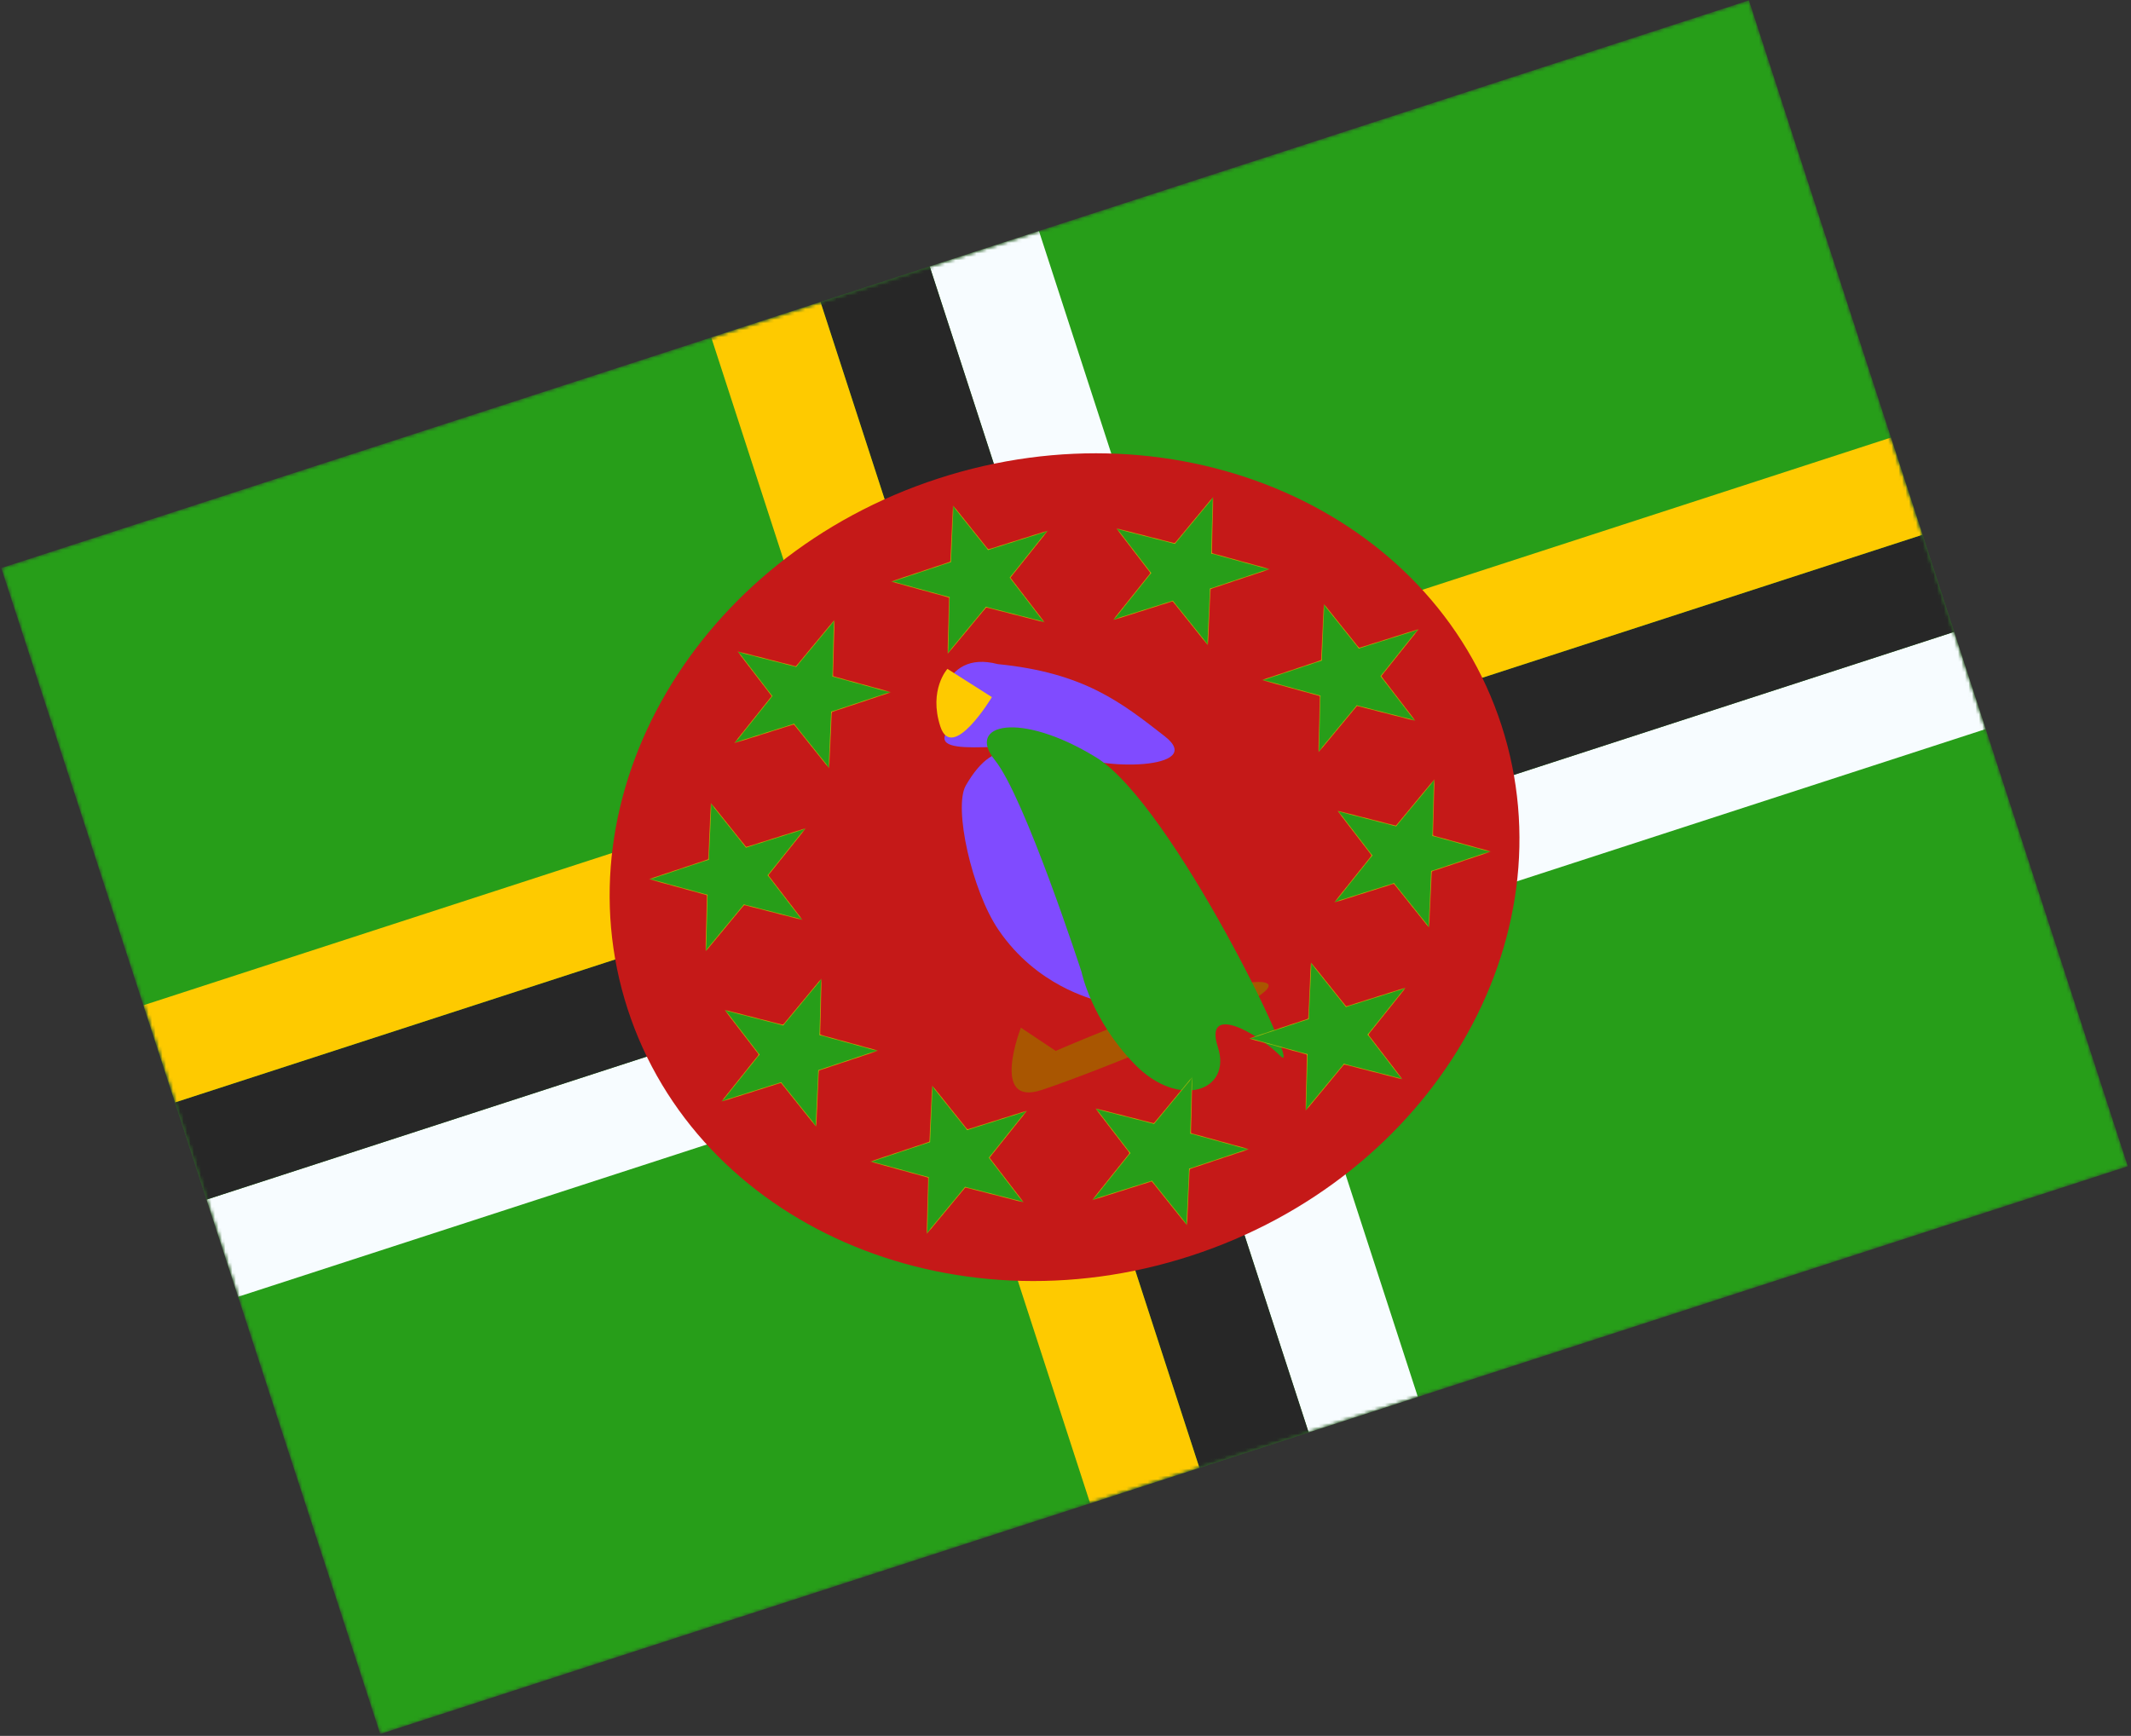
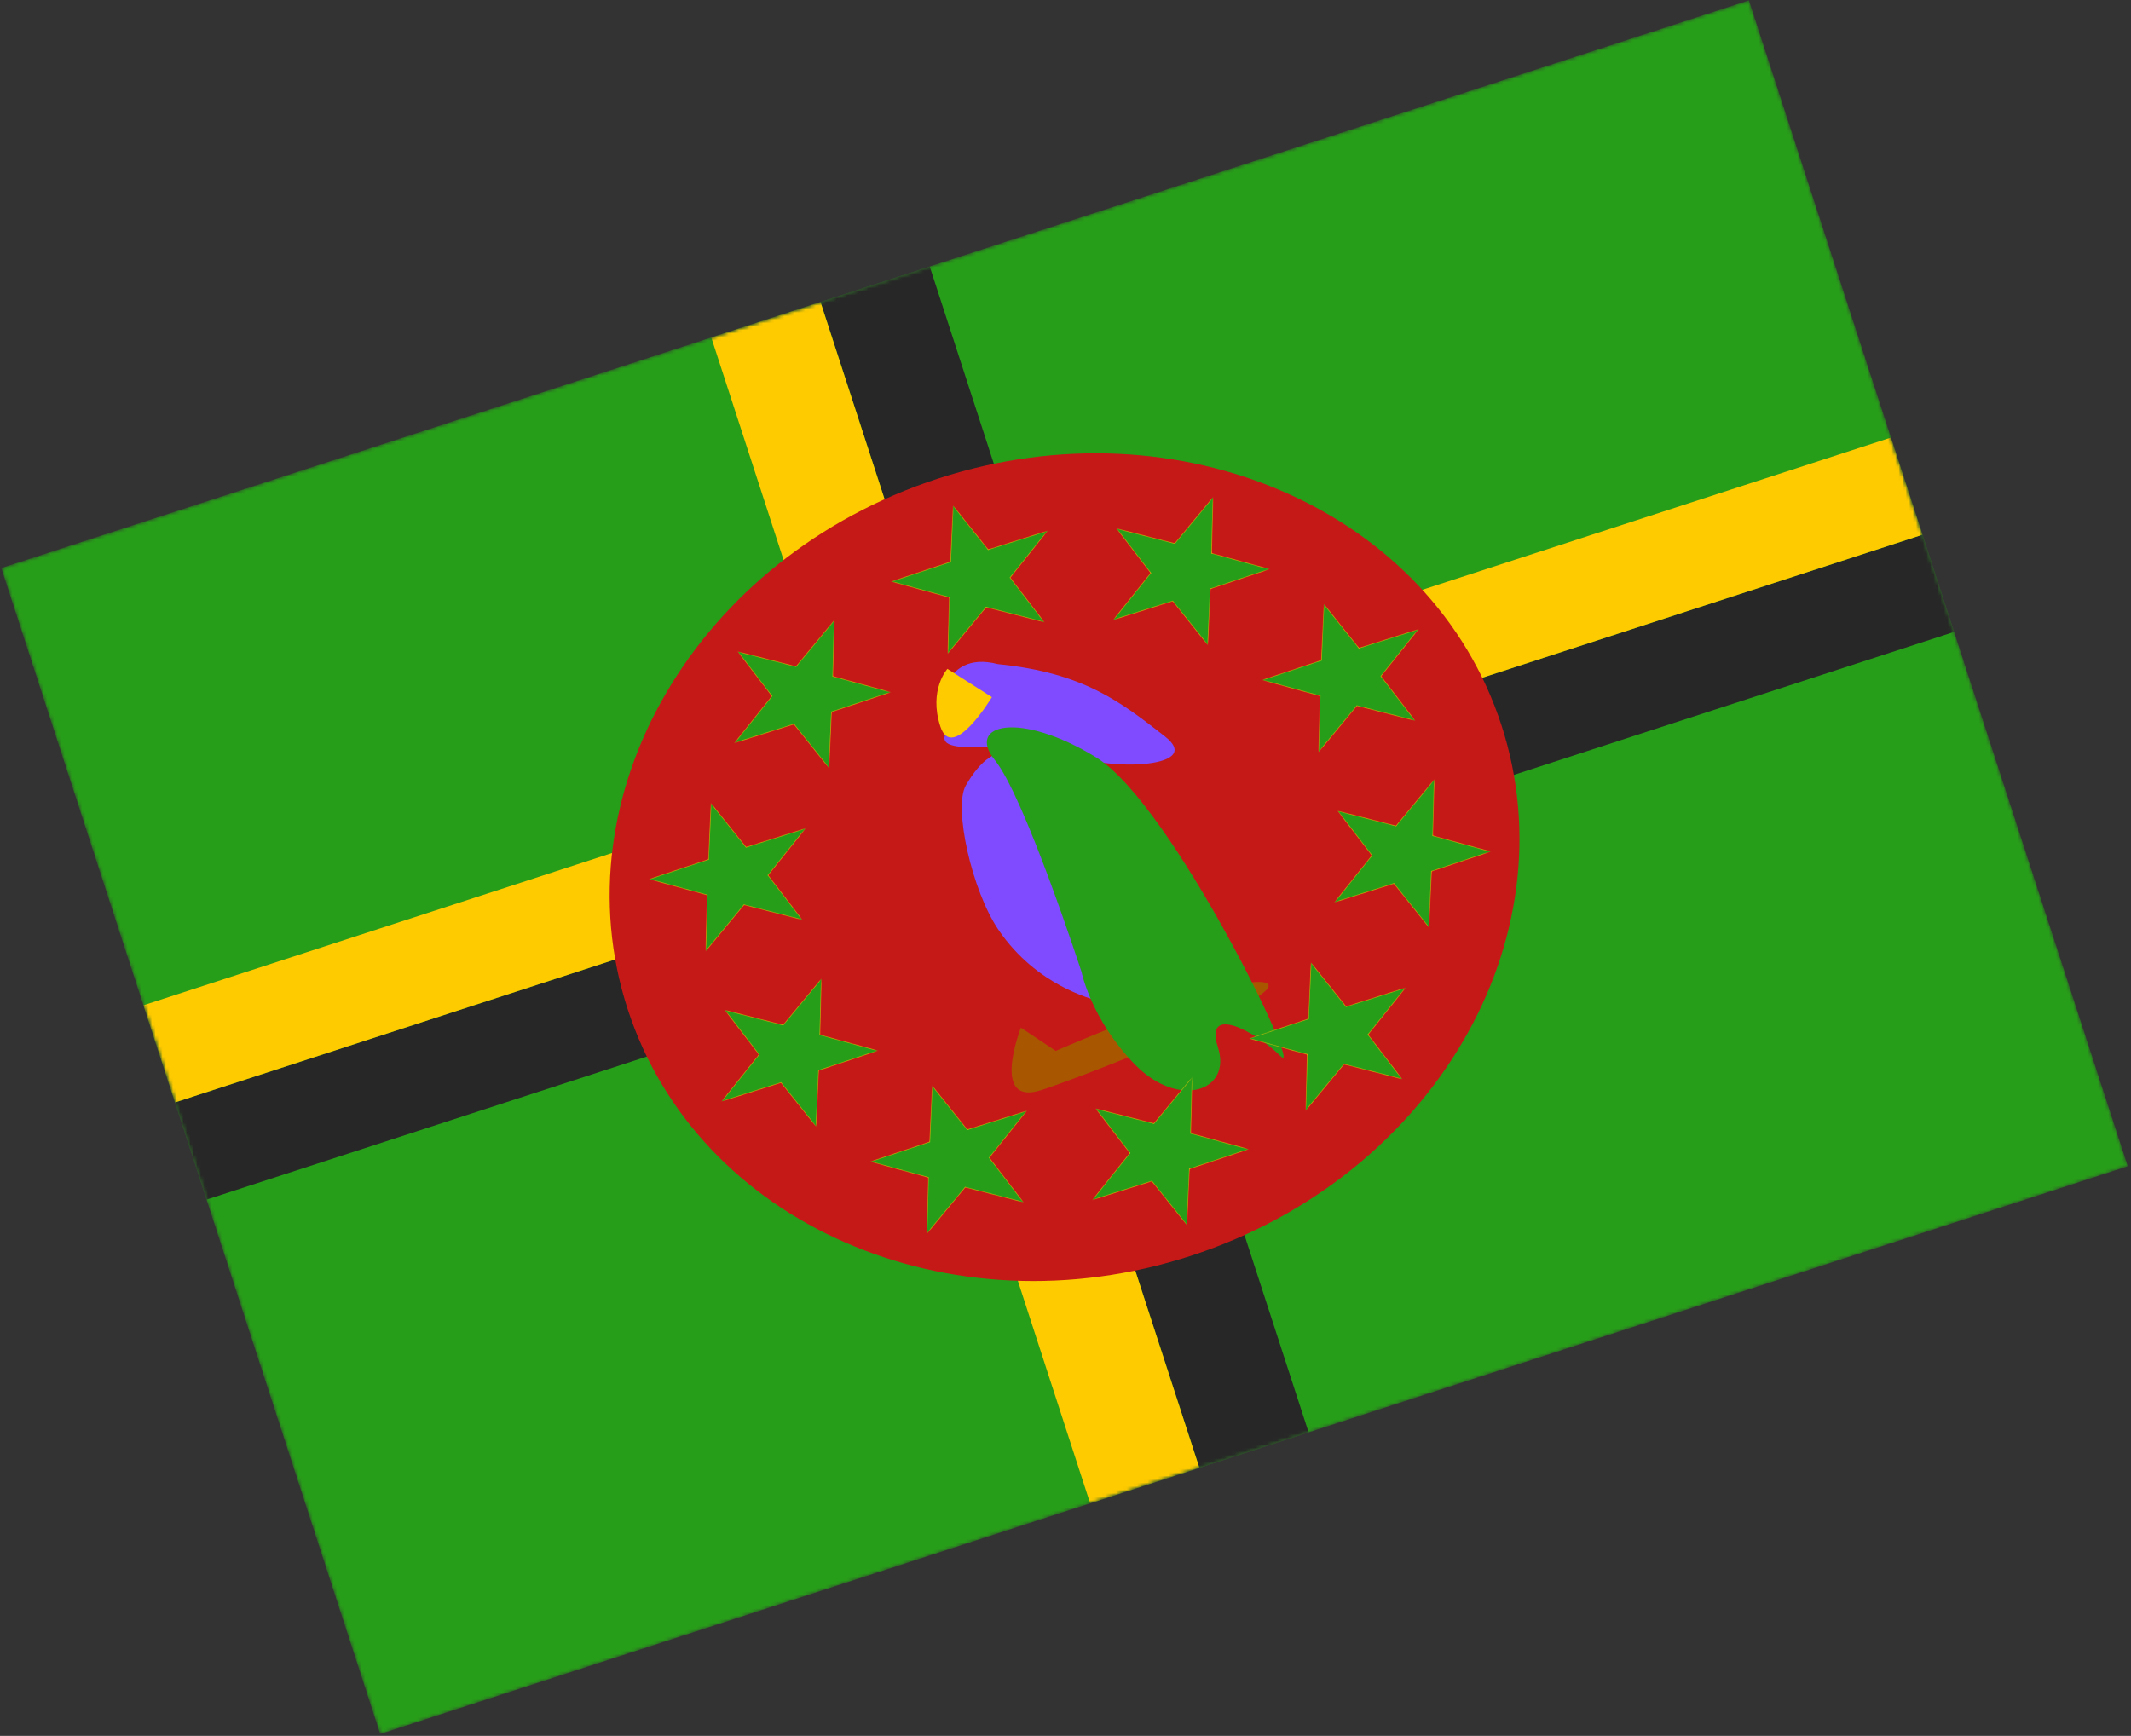
<svg xmlns="http://www.w3.org/2000/svg" width="610" height="497" viewBox="0 0 610 497" fill="none">
  <rect x="0" y="0" width="610" height="497" fill="#333333" stroke="none" />
  <mask id="mask0_910_6106" style="mask-type:luminance" maskUnits="userSpaceOnUse" x="0" y="0" width="610" height="497">
    <rect x="0.369" y="162.635" width="526" height="351" transform="rotate(-18 0.369 162.635)" fill="white" />
  </mask>
  <g mask="url(#mask0_910_6106)">
    <path fill-rule="evenodd" clip-rule="evenodd" d="M0.369 162.635L108.834 496.456L609.09 333.913L500.625 0.092L0.369 162.635Z" fill="#279E19" />
    <mask id="mask1_910_6106" style="mask-type:luminance" maskUnits="userSpaceOnUse" x="0" y="0" width="610" height="497">
      <path fill-rule="evenodd" clip-rule="evenodd" d="M0.369 162.635L108.834 496.456L609.09 333.913L500.625 0.092L0.369 162.635Z" fill="white" />
    </mask>
    <g mask="url(#mask1_910_6106)">
-       <path fill-rule="evenodd" clip-rule="evenodd" d="M266.13 76.284L297.396 66.125L356.148 246.945L559.377 180.911L568.415 208.73L365.187 274.763L405.861 399.946L374.595 410.105L333.921 284.922L68.16 371.273L59.121 343.454L324.882 257.103L266.13 76.284Z" fill="#F7FCFF" />
      <path fill-rule="evenodd" clip-rule="evenodd" d="M234.864 86.443L266.13 76.284L315.843 229.285L550.338 153.093L559.377 180.911L324.882 257.103L374.595 410.105L343.329 420.264L293.616 267.262L59.121 343.454L50.082 315.636L284.577 239.444L234.864 86.443Z" fill="#272727" />
      <path fill-rule="evenodd" clip-rule="evenodd" d="M203.598 96.602L234.864 86.443L275.538 211.626L541.299 125.275L550.338 153.093L284.577 239.444L343.329 420.264L312.063 430.423L253.311 249.603L50.082 315.636L41.044 287.818L244.272 221.785L203.598 96.602Z" fill="#FECA00" />
      <path fill-rule="evenodd" clip-rule="evenodd" d="M340.885 359.548C409.956 337.106 449.761 269.094 429.794 207.639C409.826 146.184 337.646 114.558 268.575 137.001C199.504 159.443 159.698 227.456 179.666 288.91C199.634 350.365 271.814 381.991 340.885 359.548Z" fill="#C51918" />
      <path fill-rule="evenodd" clip-rule="evenodd" d="M268.599 204.846C268.599 204.846 268.967 185.768 285.644 190.144C310.362 192.595 321.038 201.17 333.399 210.792C345.761 220.414 313.991 220.748 306.356 215.553C298.721 210.357 268.152 217.801 270.482 210.639C272.812 203.478 268.599 204.846 268.599 204.846Z" fill="#804BFF" />
      <path fill-rule="evenodd" clip-rule="evenodd" d="M292.235 294.231C292.235 294.231 283.354 316.884 298.044 312.111C312.735 307.338 371.042 284.14 362.248 281.366C353.455 278.592 302.198 300.877 302.198 300.877L292.235 294.231Z" fill="#A95601" />
      <path fill-rule="evenodd" clip-rule="evenodd" d="M314.018 286.538C312.823 285.927 296.871 282.448 285.822 266.23C278.184 255.019 272.873 231.13 276.468 224.886C285.264 209.611 294.701 213.841 300.173 230.683C305.645 247.525 320.011 289.192 314.018 286.538Z" fill="#804BFF" />
      <path fill-rule="evenodd" clip-rule="evenodd" d="M309.594 278.285C309.594 278.285 312.318 291.922 324.892 304.79C337.467 317.657 352.707 312.379 348.629 299.828C344.551 287.277 359.571 295.419 366.59 302.399C373.609 309.379 335.59 230.237 313.781 216.853C291.972 203.47 276.347 207.232 284.83 217.704C293.313 228.175 309.594 278.285 309.594 278.285Z" fill="#279E19" />
      <path fill-rule="evenodd" clip-rule="evenodd" d="M271.2 191.5C271.2 191.5 265.758 197.483 269.169 207.981C272.581 218.48 283.931 199.591 283.931 199.591L271.2 191.5Z" fill="#FECA00" />
      <mask id="path-13-inside-1_910_6106" fill="white">
        <path fill-rule="evenodd" clip-rule="evenodd" d="M271.328 187.054L282.271 173.833L298.894 178.097L289.142 165.384L299.834 152.002L282.863 157.367L272.848 144.832L272.112 160.86L255.23 166.495L271.746 171.037L271.328 187.054ZM318.724 177.443L335.694 172.079L345.71 184.614L346.445 168.586L363.328 162.951L346.812 158.409L347.23 142.392L336.287 155.613L319.663 151.349L329.416 164.061L318.724 177.443ZM377.89 199.238L361.374 194.696L378.256 189.061L378.992 173.034L389.007 185.568L405.978 180.204L395.286 193.586L405.038 206.298L388.415 202.034L377.472 215.255L377.89 199.238ZM382.98 232.212L392.733 244.924L382.041 258.306L399.011 252.942L409.027 265.477L409.762 249.449L426.645 243.814L410.129 239.272L410.547 223.255L399.604 236.476L382.98 232.212ZM374.561 291.698L375.297 275.671L385.312 288.205L402.283 282.841L391.591 296.223L401.344 308.935L384.72 304.672L373.777 317.892L374.195 301.875L357.679 297.334L374.561 291.698ZM341.253 308.464L330.311 321.685L313.687 317.421L323.44 330.133L312.748 343.515L329.718 338.151L339.734 350.685L340.469 334.658L357.351 329.023L340.835 324.481L341.253 308.464ZM276.885 323.44L293.856 318.076L283.164 331.458L292.917 344.17L276.293 339.906L265.35 353.127L265.768 337.11L249.252 332.568L266.135 326.933L266.87 310.906L276.885 323.44ZM251.206 300.823L234.69 296.281L235.108 280.264L224.165 293.485L207.541 289.221L217.294 301.933L206.602 315.315L223.572 309.951L233.588 322.486L234.323 306.458L251.206 300.823ZM219.846 250.594L229.599 263.306L212.975 259.042L202.033 272.263L202.451 256.246L185.935 251.705L202.817 246.069L203.553 230.042L213.568 242.576L230.539 237.212L219.846 250.594ZM237.283 219.847L238.018 203.82L254.9 198.185L238.384 193.643L238.803 177.626L227.86 190.847L211.236 186.583L220.989 199.295L210.297 212.677L227.267 207.313L237.283 219.847Z" />
      </mask>
      <path fill-rule="evenodd" clip-rule="evenodd" d="M271.328 187.054L282.271 173.833L298.894 178.097L289.142 165.384L299.834 152.002L282.863 157.367L272.848 144.832L272.112 160.86L255.23 166.495L271.746 171.037L271.328 187.054ZM318.724 177.443L335.694 172.079L345.71 184.614L346.445 168.586L363.328 162.951L346.812 158.409L347.23 142.392L336.287 155.613L319.663 151.349L329.416 164.061L318.724 177.443ZM377.89 199.238L361.374 194.696L378.256 189.061L378.992 173.034L389.007 185.568L405.978 180.204L395.286 193.586L405.038 206.298L388.415 202.034L377.472 215.255L377.89 199.238ZM382.98 232.212L392.733 244.924L382.041 258.306L399.011 252.942L409.027 265.477L409.762 249.449L426.645 243.814L410.129 239.272L410.547 223.255L399.604 236.476L382.98 232.212ZM374.561 291.698L375.297 275.671L385.312 288.205L402.283 282.841L391.591 296.223L401.344 308.935L384.72 304.672L373.777 317.892L374.195 301.875L357.679 297.334L374.561 291.698ZM341.253 308.464L330.311 321.685L313.687 317.421L323.44 330.133L312.748 343.515L329.718 338.151L339.734 350.685L340.469 334.658L357.351 329.023L340.835 324.481L341.253 308.464ZM276.885 323.44L293.856 318.076L283.164 331.458L292.917 344.17L276.293 339.906L265.35 353.127L265.768 337.11L249.252 332.568L266.135 326.933L266.87 310.906L276.885 323.44ZM251.206 300.823L234.69 296.281L235.108 280.264L224.165 293.485L207.541 289.221L217.294 301.933L206.602 315.315L223.572 309.951L233.588 322.486L234.323 306.458L251.206 300.823ZM219.846 250.594L229.599 263.306L212.975 259.042L202.033 272.263L202.451 256.246L185.935 251.705L202.817 246.069L203.553 230.042L213.568 242.576L230.539 237.212L219.846 250.594ZM237.283 219.847L238.018 203.82L254.9 198.185L238.384 193.643L238.803 177.626L227.86 190.847L211.236 186.583L220.989 199.295L210.297 212.677L227.267 207.313L237.283 219.847Z" fill="#279E19" />
      <path d="M282.271 173.833L282.296 173.736L282.234 173.72L282.194 173.769L282.271 173.833ZM271.328 187.054L271.228 187.051L271.22 187.34L271.405 187.117L271.328 187.054ZM298.894 178.097L298.87 178.194L299.15 178.266L298.974 178.036L298.894 178.097ZM289.142 165.384L289.063 165.322L289.015 165.383L289.062 165.445L289.142 165.384ZM299.834 152.002L299.912 152.065L300.117 151.808L299.804 151.907L299.834 152.002ZM282.863 157.367L282.785 157.429L282.828 157.483L282.894 157.462L282.863 157.367ZM272.848 144.832L272.926 144.77L272.76 144.562L272.748 144.828L272.848 144.832ZM272.112 160.86L272.144 160.955L272.209 160.933L272.212 160.864L272.112 160.86ZM255.23 166.495L255.199 166.4L254.887 166.504L255.204 166.591L255.23 166.495ZM271.746 171.037L271.846 171.039L271.848 170.961L271.773 170.94L271.746 171.037ZM335.694 172.079L335.772 172.017L335.73 171.963L335.664 171.984L335.694 172.079ZM318.724 177.443L318.646 177.381L318.441 177.638L318.754 177.539L318.724 177.443ZM345.71 184.614L345.632 184.676L345.798 184.884L345.81 184.618L345.71 184.614ZM346.445 168.586L346.414 168.491L346.349 168.513L346.345 168.582L346.445 168.586ZM363.328 162.951L363.359 163.046L363.671 162.942L363.354 162.854L363.328 162.951ZM346.812 158.409L346.712 158.407L346.71 158.485L346.785 158.506L346.812 158.409ZM347.23 142.392L347.33 142.395L347.337 142.105L347.153 142.328L347.23 142.392ZM336.287 155.613L336.262 155.71L336.324 155.726L336.364 155.677L336.287 155.613ZM319.663 151.349L319.688 151.252L319.408 151.18L319.584 151.41L319.663 151.349ZM329.416 164.061L329.494 164.124L329.543 164.063L329.496 164.001L329.416 164.061ZM361.374 194.696L361.343 194.601L361.031 194.706L361.348 194.793L361.374 194.696ZM377.89 199.238L377.99 199.24L377.992 199.162L377.917 199.141L377.89 199.238ZM378.256 189.061L378.288 189.156L378.353 189.134L378.356 189.066L378.256 189.061ZM378.992 173.034L379.07 172.971L378.904 172.764L378.892 173.029L378.992 173.034ZM389.007 185.568L388.929 185.63L388.972 185.684L389.038 185.663L389.007 185.568ZM405.978 180.204L406.056 180.266L406.261 180.009L405.948 180.108L405.978 180.204ZM395.286 193.586L395.207 193.523L395.159 193.584L395.206 193.647L395.286 193.586ZM405.038 206.298L405.014 206.395L405.294 206.467L405.118 206.237L405.038 206.298ZM388.415 202.034L388.44 201.937L388.378 201.922L388.338 201.97L388.415 202.034ZM377.472 215.255L377.372 215.252L377.364 215.542L377.549 215.319L377.472 215.255ZM392.733 244.924L392.811 244.987L392.86 244.926L392.813 244.863L392.733 244.924ZM382.98 232.212L383.005 232.115L382.725 232.043L382.901 232.273L382.98 232.212ZM382.041 258.306L381.963 258.244L381.758 258.501L382.071 258.402L382.041 258.306ZM399.011 252.942L399.09 252.88L399.047 252.826L398.981 252.847L399.011 252.942ZM409.027 265.477L408.949 265.539L409.115 265.746L409.127 265.481L409.027 265.477ZM409.762 249.449L409.731 249.354L409.666 249.376L409.662 249.444L409.762 249.449ZM426.645 243.814L426.676 243.909L426.988 243.804L426.671 243.717L426.645 243.814ZM410.129 239.272L410.029 239.27L410.027 239.348L410.102 239.369L410.129 239.272ZM410.547 223.255L410.647 223.258L410.654 222.968L410.47 223.191L410.547 223.255ZM399.604 236.476L399.579 236.573L399.641 236.588L399.681 236.54L399.604 236.476ZM375.297 275.671L375.375 275.608L375.209 275.401L375.197 275.666L375.297 275.671ZM374.561 291.698L374.593 291.793L374.658 291.772L374.661 291.703L374.561 291.698ZM385.312 288.205L385.234 288.268L385.277 288.321L385.343 288.301L385.312 288.205ZM402.283 282.841L402.361 282.904L402.566 282.647L402.253 282.746L402.283 282.841ZM391.591 296.223L391.512 296.161L391.464 296.222L391.511 296.284L391.591 296.223ZM401.344 308.935L401.319 309.032L401.599 309.104L401.423 308.875L401.344 308.935ZM384.72 304.672L384.745 304.575L384.683 304.559L384.643 304.608L384.72 304.672ZM373.777 317.892L373.677 317.89L373.669 318.179L373.854 317.956L373.777 317.892ZM374.195 301.875L374.295 301.878L374.297 301.8L374.222 301.779L374.195 301.875ZM357.679 297.334L357.648 297.239L357.336 297.343L357.653 297.43L357.679 297.334ZM330.311 321.685L330.286 321.782L330.347 321.797L330.388 321.749L330.311 321.685ZM341.253 308.464L341.353 308.467L341.361 308.177L341.176 308.4L341.253 308.464ZM313.687 317.421L313.712 317.324L313.431 317.252L313.607 317.482L313.687 317.421ZM323.44 330.133L323.518 330.196L323.567 330.134L323.519 330.072L323.44 330.133ZM312.748 343.515L312.669 343.453L312.464 343.71L312.778 343.611L312.748 343.515ZM329.718 338.151L329.796 338.089L329.753 338.035L329.688 338.056L329.718 338.151ZM339.734 350.685L339.655 350.748L339.821 350.955L339.833 350.69L339.734 350.685ZM340.469 334.658L340.437 334.563L340.372 334.585L340.369 334.653L340.469 334.658ZM357.351 329.023L357.383 329.117L357.695 329.013L357.378 328.926L357.351 329.023ZM340.835 324.481L340.735 324.479L340.733 324.557L340.809 324.578L340.835 324.481ZM293.856 318.076L293.934 318.138L294.139 317.881L293.826 317.98L293.856 318.076ZM276.885 323.44L276.807 323.502L276.85 323.556L276.916 323.535L276.885 323.44ZM283.164 331.458L283.085 331.395L283.037 331.456L283.084 331.519L283.164 331.458ZM292.917 344.17L292.892 344.267L293.172 344.339L292.996 344.109L292.917 344.17ZM276.293 339.906L276.318 339.809L276.256 339.794L276.216 339.842L276.293 339.906ZM265.35 353.127L265.25 353.124L265.243 353.414L265.427 353.191L265.35 353.127ZM265.768 337.11L265.868 337.112L265.87 337.034L265.795 337.013L265.768 337.11ZM249.252 332.568L249.221 332.473L248.909 332.578L249.226 332.665L249.252 332.568ZM266.135 326.933L266.166 327.028L266.231 327.006L266.234 326.938L266.135 326.933ZM266.87 310.906L266.948 310.843L266.782 310.636L266.77 310.901L266.87 310.906ZM234.69 296.281L234.59 296.279L234.588 296.357L234.663 296.378L234.69 296.281ZM251.206 300.823L251.237 300.918L251.549 300.814L251.232 300.726L251.206 300.823ZM235.108 280.264L235.208 280.267L235.215 279.978L235.031 280.2L235.108 280.264ZM224.165 293.485L224.14 293.582L224.202 293.598L224.242 293.549L224.165 293.485ZM207.541 289.221L207.566 289.124L207.286 289.052L207.462 289.282L207.541 289.221ZM217.294 301.933L217.372 301.996L217.421 301.935L217.374 301.873L217.294 301.933ZM206.602 315.315L206.524 315.253L206.319 315.51L206.632 315.411L206.602 315.315ZM223.572 309.951L223.651 309.889L223.608 309.835L223.542 309.856L223.572 309.951ZM233.588 322.486L233.51 322.548L233.676 322.756L233.688 322.49L233.588 322.486ZM234.323 306.458L234.292 306.363L234.227 306.385L234.224 306.454L234.323 306.458ZM229.599 263.306L229.574 263.403L229.855 263.475L229.679 263.245L229.599 263.306ZM219.846 250.594L219.768 250.531L219.719 250.593L219.767 250.655L219.846 250.594ZM212.975 259.042L213 258.946L212.939 258.93L212.898 258.979L212.975 259.042ZM202.033 272.263L201.933 272.261L201.925 272.55L202.11 272.327L202.033 272.263ZM202.451 256.246L202.551 256.249L202.553 256.17L202.477 256.15L202.451 256.246ZM185.935 251.705L185.903 251.61L185.591 251.714L185.908 251.801L185.935 251.705ZM202.817 246.069L202.849 246.164L202.914 246.142L202.917 246.074L202.817 246.069ZM203.553 230.042L203.631 229.979L203.465 229.772L203.453 230.037L203.553 230.042ZM213.568 242.576L213.49 242.638L213.533 242.692L213.598 242.671L213.568 242.576ZM230.539 237.212L230.617 237.274L230.822 237.018L230.508 237.117L230.539 237.212ZM238.018 203.82L237.986 203.725L237.921 203.747L237.918 203.815L238.018 203.82ZM237.283 219.847L237.205 219.91L237.37 220.117L237.383 219.852L237.283 219.847ZM254.9 198.185L254.932 198.279L255.244 198.175L254.927 198.088L254.9 198.185ZM238.384 193.643L238.284 193.64L238.282 193.719L238.358 193.739L238.384 193.643ZM238.803 177.626L238.903 177.629L238.91 177.339L238.726 177.562L238.803 177.626ZM227.86 190.847L227.835 190.944L227.896 190.959L227.937 190.91L227.86 190.847ZM211.236 186.583L211.261 186.486L210.981 186.414L211.157 186.644L211.236 186.583ZM220.989 199.295L221.067 199.358L221.116 199.296L221.068 199.234L220.989 199.295ZM210.297 212.677L210.219 212.615L210.013 212.872L210.327 212.772L210.297 212.677ZM227.267 207.313L227.345 207.251L227.302 207.197L227.237 207.218L227.267 207.313ZM282.194 173.769L271.251 186.99L271.405 187.117L282.348 173.897L282.194 173.769ZM298.919 178L282.296 173.736L282.246 173.93L298.87 178.194L298.919 178ZM289.062 165.445L298.815 178.158L298.974 178.036L289.221 165.324L289.062 165.445ZM299.756 151.94L289.063 165.322L289.22 165.447L299.912 152.065L299.756 151.94ZM282.894 157.462L299.864 152.098L299.804 151.907L282.833 157.271L282.894 157.462ZM272.77 144.895L282.785 157.429L282.942 157.304L272.926 144.77L272.77 144.895ZM272.212 160.864L272.948 144.837L272.748 144.828L272.013 160.855L272.212 160.864ZM255.262 166.59L272.144 160.955L272.081 160.765L255.199 166.4L255.262 166.59ZM271.773 170.94L255.257 166.399L255.204 166.591L271.72 171.133L271.773 170.94ZM271.428 187.056L271.846 171.039L271.646 171.034L271.228 187.051L271.428 187.056ZM335.664 171.984L318.694 177.348L318.754 177.539L335.725 172.175L335.664 171.984ZM345.788 184.551L335.772 172.017L335.616 172.142L345.632 184.676L345.788 184.551ZM346.345 168.582L345.61 184.609L345.81 184.618L346.545 168.591L346.345 168.582ZM363.296 162.856L346.414 168.491L346.477 168.681L363.359 163.046L363.296 162.856ZM346.785 158.506L363.301 163.047L363.354 162.854L346.838 158.313L346.785 158.506ZM347.13 142.39L346.712 158.407L346.912 158.412L347.33 142.395L347.13 142.39ZM336.364 155.677L347.307 142.456L347.153 142.328L336.21 155.549L336.364 155.677ZM319.638 151.446L336.262 155.71L336.312 155.516L319.688 151.252L319.638 151.446ZM329.496 164.001L319.743 151.288L319.584 151.41L329.337 164.122L329.496 164.001ZM318.802 177.506L329.494 164.124L329.338 163.999L318.646 177.381L318.802 177.506ZM361.348 194.793L377.864 199.334L377.917 199.141L361.401 194.6L361.348 194.793ZM378.225 188.966L361.343 194.601L361.406 194.791L378.288 189.156L378.225 188.966ZM378.892 173.029L378.157 189.056L378.356 189.066L379.092 173.038L378.892 173.029ZM389.086 185.505L379.07 172.971L378.914 173.096L388.929 185.63L389.086 185.505ZM405.948 180.108L388.977 185.472L389.038 185.663L406.008 180.299L405.948 180.108ZM395.364 193.648L406.056 180.266L405.9 180.141L395.207 193.523L395.364 193.648ZM405.118 206.237L395.365 193.525L395.206 193.647L404.959 206.359L405.118 206.237ZM388.39 202.131L405.014 206.395L405.063 206.201L388.44 201.937L388.39 202.131ZM377.549 215.319L388.492 202.098L388.338 201.97L377.395 215.191L377.549 215.319ZM377.79 199.235L377.372 215.252L377.572 215.258L377.99 199.24L377.79 199.235ZM392.813 244.863L383.06 232.151L382.901 232.273L392.654 244.985L392.813 244.863ZM382.119 258.369L392.811 244.987L392.655 244.862L381.963 258.244L382.119 258.369ZM398.981 252.847L382.011 258.211L382.071 258.402L399.042 253.038L398.981 252.847ZM409.105 265.414L399.09 252.88L398.933 253.005L408.949 265.539L409.105 265.414ZM409.662 249.444L408.927 265.472L409.127 265.481L409.862 249.454L409.662 249.444ZM426.613 243.719L409.731 249.354L409.794 249.544L426.676 243.909L426.613 243.719ZM410.102 239.369L426.618 243.91L426.671 243.717L410.155 239.176L410.102 239.369ZM410.447 223.252L410.029 239.27L410.229 239.275L410.647 223.258L410.447 223.252ZM399.681 236.54L410.624 223.319L410.47 223.191L399.527 236.412L399.681 236.54ZM382.956 232.309L399.579 236.573L399.629 236.379L383.005 232.115L382.956 232.309ZM375.197 275.666L374.462 291.694L374.661 291.703L375.397 275.675L375.197 275.666ZM385.391 288.143L375.375 275.608L375.219 275.733L385.234 288.268L385.391 288.143ZM402.253 282.746L385.282 288.11L385.343 288.301L402.313 282.936L402.253 282.746ZM391.669 296.285L402.361 282.904L402.205 282.779L391.512 296.161L391.669 296.285ZM401.423 308.875L391.67 296.162L391.511 296.284L401.264 308.996L401.423 308.875ZM384.695 304.768L401.319 309.032L401.368 308.839L384.745 304.575L384.695 304.768ZM373.854 317.956L384.797 304.735L384.643 304.608L373.7 317.829L373.854 317.956ZM374.095 301.873L373.677 317.89L373.877 317.895L374.295 301.878L374.095 301.873ZM357.653 297.43L374.169 301.972L374.222 301.779L357.706 297.237L357.653 297.43ZM374.53 291.604L357.648 297.239L357.711 297.429L374.593 291.793L374.53 291.604ZM330.388 321.749L341.33 308.528L341.176 308.4L330.234 321.621L330.388 321.749ZM313.662 317.518L330.286 321.782L330.335 321.588L313.712 317.324L313.662 317.518ZM323.519 330.072L313.766 317.36L313.607 317.482L323.36 330.194L323.519 330.072ZM312.826 343.578L323.518 330.196L323.362 330.071L312.669 343.453L312.826 343.578ZM329.688 338.056L312.717 343.42L312.778 343.611L329.748 338.246L329.688 338.056ZM339.812 350.623L329.796 338.089L329.64 338.214L339.655 350.748L339.812 350.623ZM340.369 334.653L339.634 350.681L339.833 350.69L340.569 334.662L340.369 334.653ZM357.319 328.928L340.437 334.563L340.501 334.753L357.383 329.117L357.319 328.928ZM340.809 324.578L357.325 329.119L357.378 328.926L340.862 324.385L340.809 324.578ZM341.153 308.461L340.735 324.479L340.935 324.484L341.353 308.467L341.153 308.461ZM293.826 317.98L276.855 323.344L276.916 323.535L293.886 318.171L293.826 317.98ZM283.242 331.52L293.934 318.138L293.778 318.013L283.085 331.395L283.242 331.52ZM292.996 344.109L283.243 331.397L283.084 331.519L292.837 344.231L292.996 344.109ZM276.268 340.003L292.892 344.267L292.941 344.073L276.318 339.809L276.268 340.003ZM265.427 353.191L276.37 339.97L276.216 339.842L265.273 353.063L265.427 353.191ZM265.668 337.107L265.25 353.124L265.45 353.13L265.868 337.112L265.668 337.107ZM249.226 332.665L265.742 337.206L265.795 337.013L249.279 332.472L249.226 332.665ZM266.103 326.838L249.221 332.473L249.284 332.663L266.166 327.028L266.103 326.838ZM266.77 310.901L266.035 326.928L266.234 326.938L266.97 310.91L266.77 310.901ZM276.964 323.377L266.948 310.843L266.792 310.968L276.807 323.502L276.964 323.377ZM234.663 296.378L251.179 300.919L251.232 300.726L234.716 296.185L234.663 296.378ZM235.008 280.262L234.59 296.279L234.79 296.284L235.208 280.267L235.008 280.262ZM224.242 293.549L235.185 280.328L235.031 280.2L224.088 293.421L224.242 293.549ZM207.517 289.318L224.14 293.582L224.19 293.388L207.566 289.124L207.517 289.318ZM217.374 301.873L207.621 289.16L207.462 289.282L217.215 301.994L217.374 301.873ZM206.68 315.378L217.372 301.996L217.216 301.871L206.524 315.253L206.68 315.378ZM223.542 309.856L206.572 315.22L206.632 315.411L223.603 310.047L223.542 309.856ZM233.666 322.423L223.651 309.889L223.494 310.014L233.51 322.548L233.666 322.423ZM234.224 306.454L233.488 322.481L233.688 322.49L234.423 306.463L234.224 306.454ZM251.174 300.728L234.292 306.363L234.355 306.553L251.237 300.918L251.174 300.728ZM229.679 263.245L219.926 250.533L219.767 250.655L229.52 263.367L229.679 263.245ZM212.951 259.139L229.574 263.403L229.624 263.209L213 258.946L212.951 259.139ZM202.11 272.327L213.052 259.106L212.898 258.979L201.956 272.199L202.11 272.327ZM202.351 256.243L201.933 272.261L202.133 272.266L202.551 256.249L202.351 256.243ZM185.908 251.801L202.424 256.342L202.477 256.15L185.961 251.608L185.908 251.801ZM202.786 245.974L185.903 251.61L185.967 251.799L202.849 246.164L202.786 245.974ZM203.453 230.037L202.717 246.065L202.917 246.074L203.652 230.046L203.453 230.037ZM213.646 242.514L203.631 229.979L203.474 230.104L213.49 242.638L213.646 242.514ZM230.508 237.117L213.538 242.481L213.598 242.671L230.569 237.307L230.508 237.117ZM219.924 250.656L230.617 237.274L230.46 237.15L219.768 250.531L219.924 250.656ZM237.918 203.815L237.183 219.843L237.383 219.852L238.118 203.824L237.918 203.815ZM254.869 198.09L237.986 203.725L238.05 203.915L254.932 198.279L254.869 198.09ZM238.358 193.739L254.874 198.281L254.927 198.088L238.411 193.547L238.358 193.739ZM238.703 177.623L238.284 193.64L238.484 193.646L238.903 177.629L238.703 177.623ZM227.937 190.91L238.88 177.69L238.726 177.562L227.783 190.783L227.937 190.91ZM211.211 186.68L227.835 190.944L227.885 190.75L211.261 186.486L211.211 186.68ZM221.068 199.234L211.315 186.522L211.157 186.644L220.91 199.356L221.068 199.234ZM210.375 212.74L221.067 199.358L220.911 199.233L210.219 212.615L210.375 212.74ZM227.237 207.218L210.267 212.582L210.327 212.772L227.297 207.408L227.237 207.218ZM237.361 219.785L227.345 207.251L227.189 207.375L237.205 219.91L237.361 219.785Z" fill="#FECA00" mask="url(#path-13-inside-1_910_6106)" />
    </g>
  </g>
</svg>